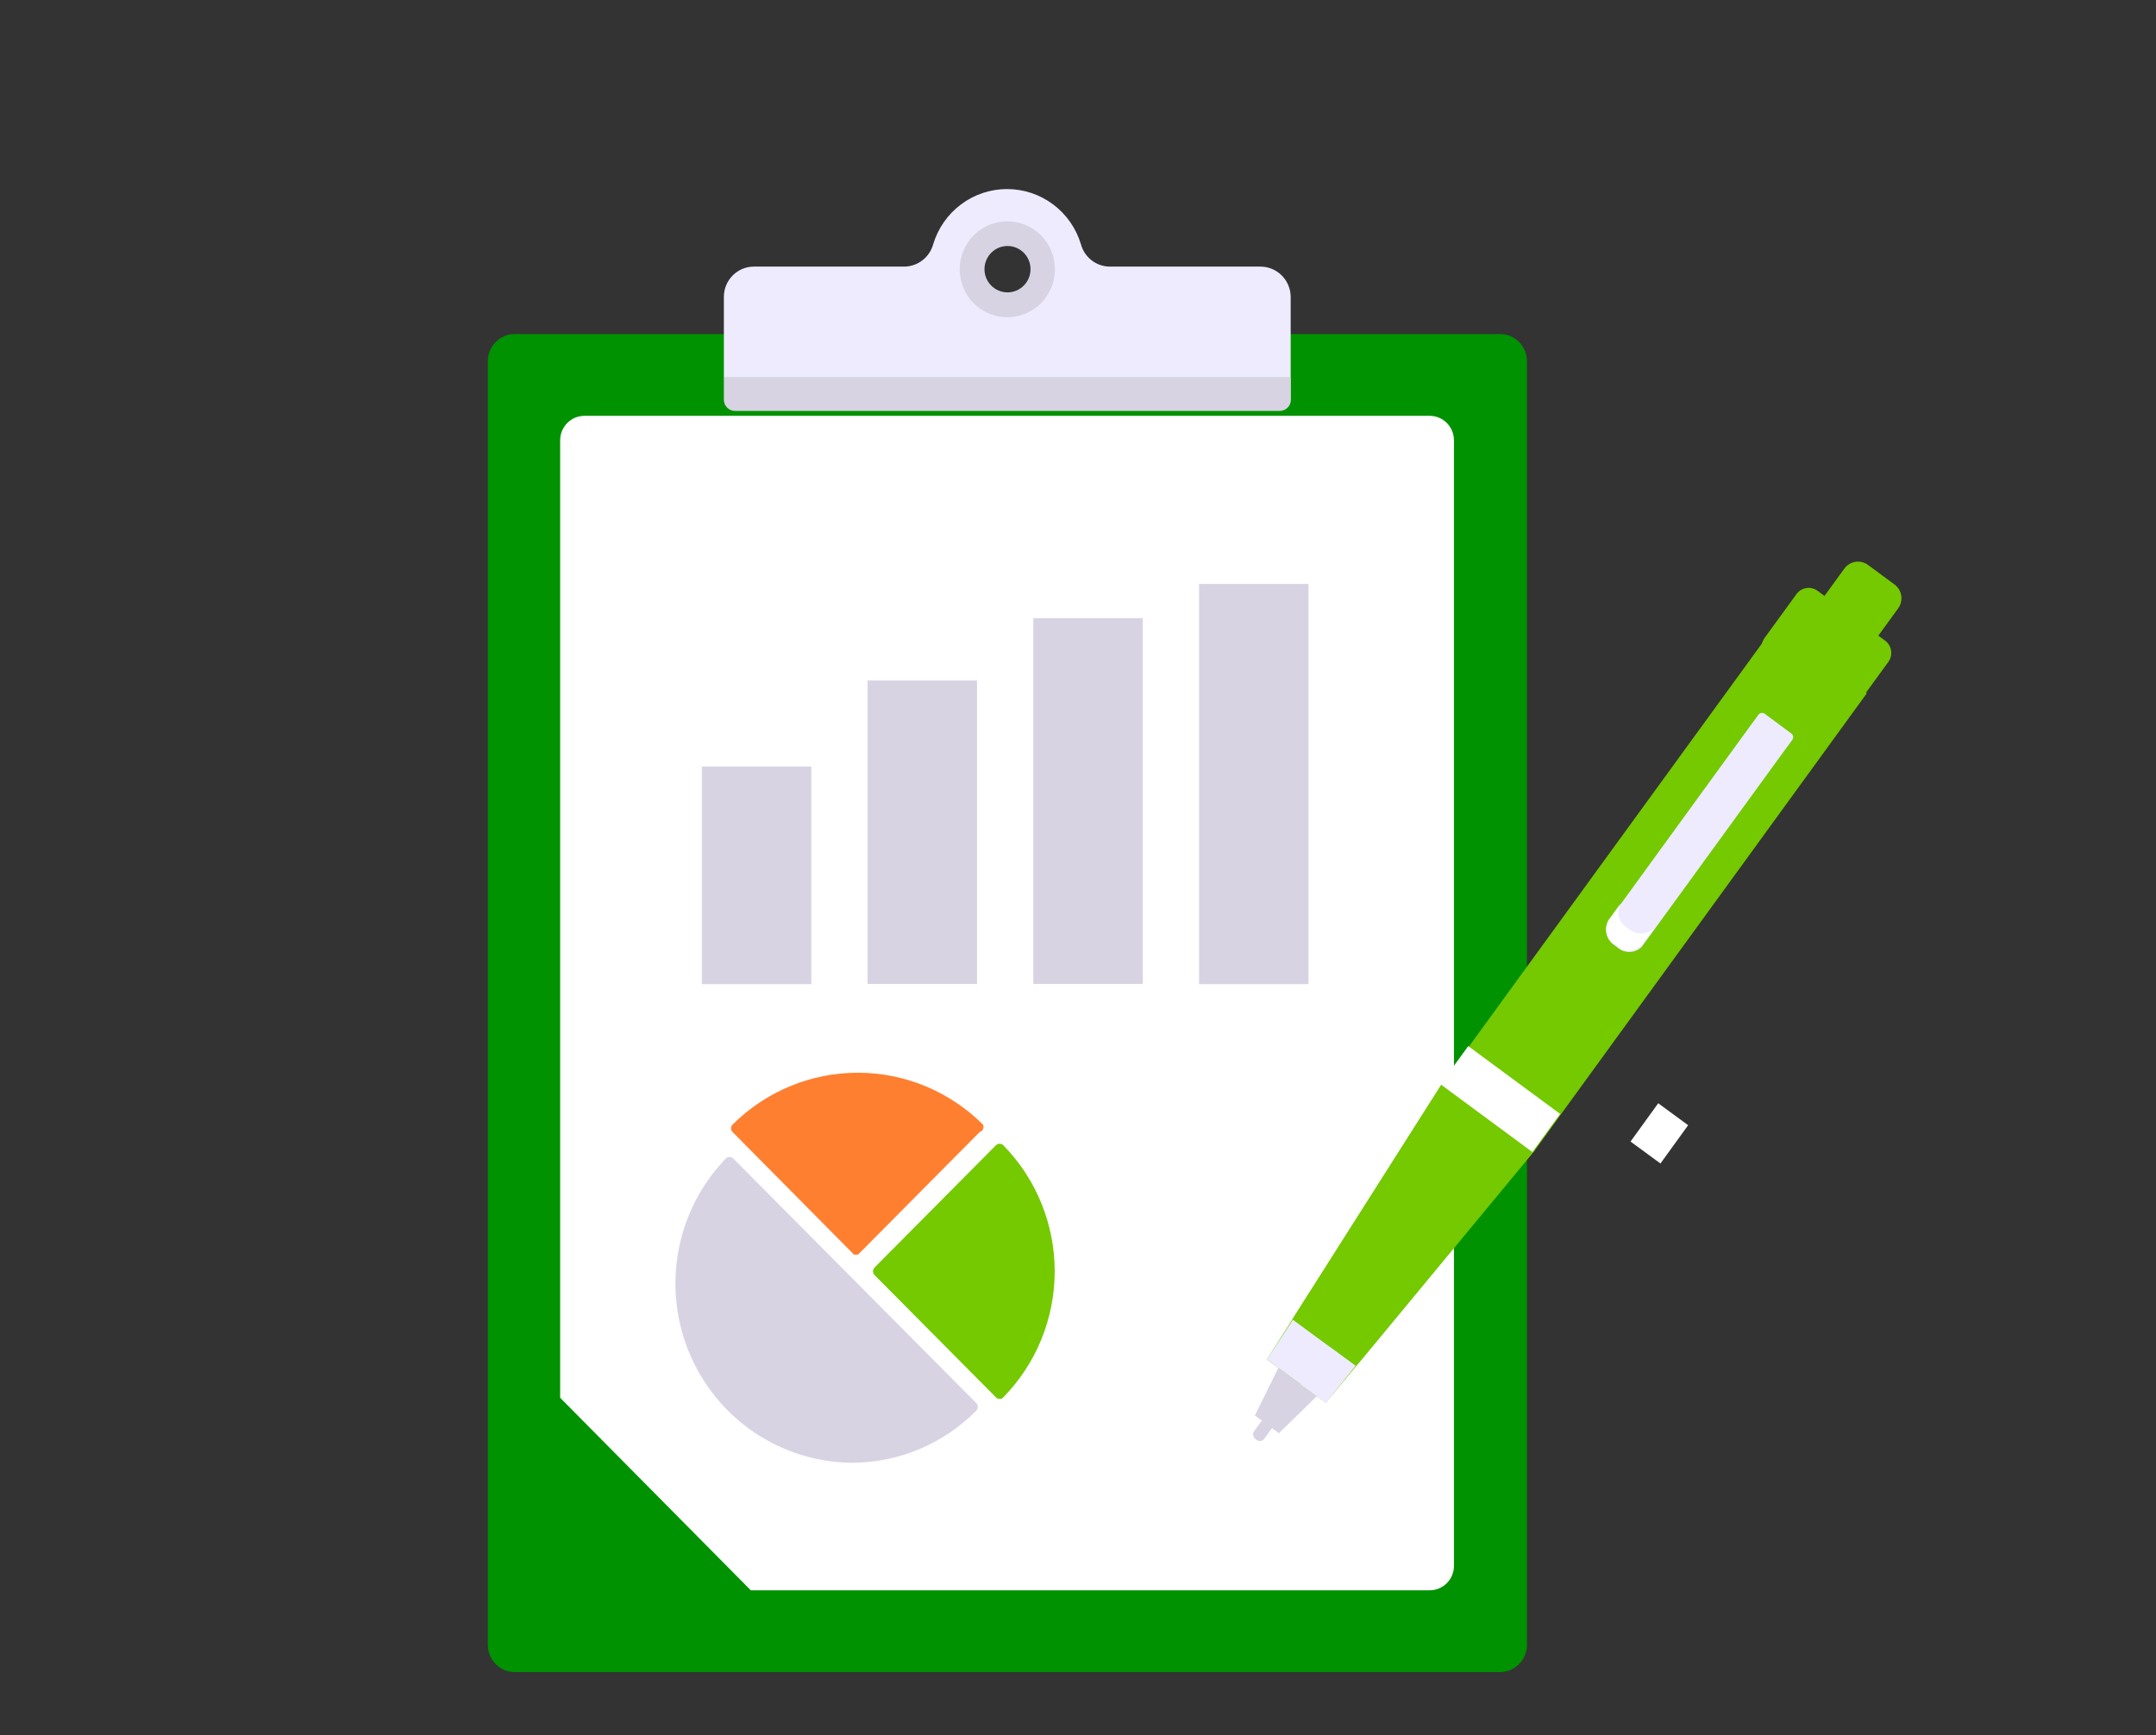
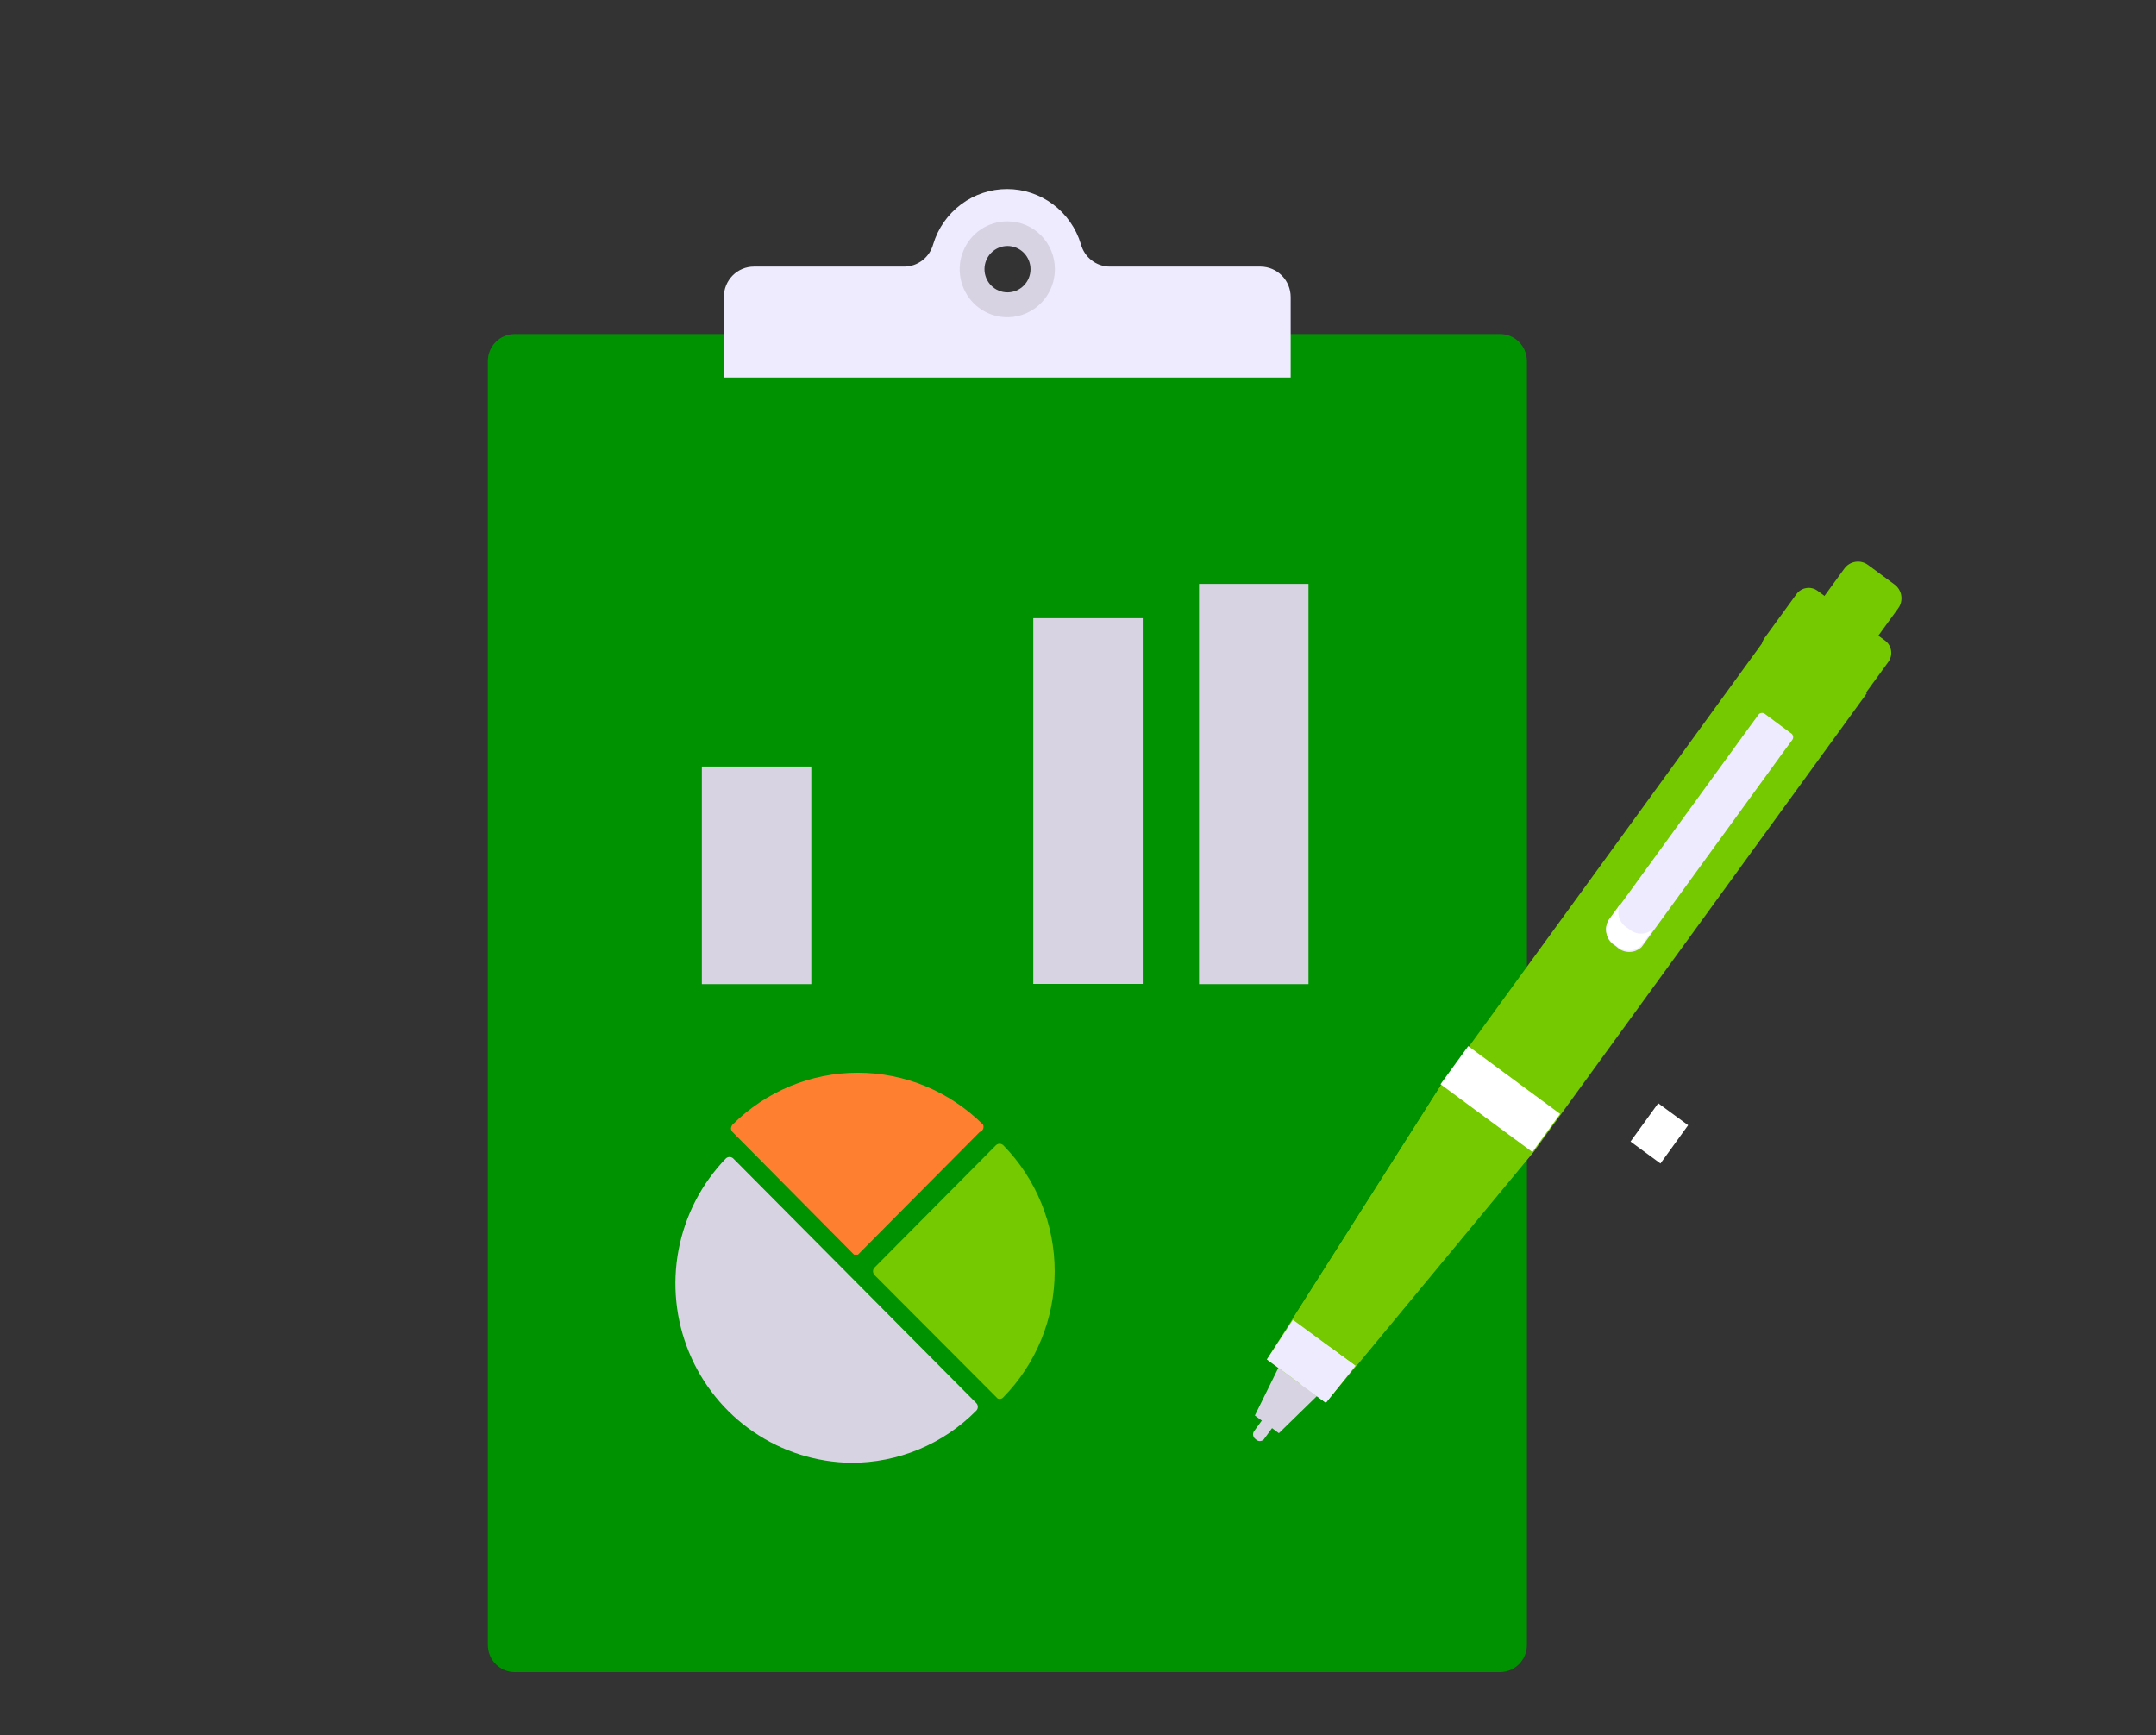
<svg xmlns="http://www.w3.org/2000/svg" width="164" height="132" viewBox="0 0 164 132" fill="none">
  <rect x="0" y="0" width="164" height="132" fill="#333333" stroke="none" />
  <g clip-path="url(#clip0_1083_39240)">
    <path d="M114.101 25.412H39.157C38.026 25.412 37.109 26.336 37.109 27.475V125.137C37.109 126.276 38.026 127.2 39.157 127.2H114.101C115.232 127.2 116.148 126.276 116.148 125.137V27.475C116.148 26.336 115.232 25.412 114.101 25.412Z" fill="#009200" />
-     <path d="M42.609 106.334V33.493C42.609 33 42.803 32.527 43.149 32.179C43.495 31.83 43.964 31.634 44.453 31.634H108.754C109.243 31.634 109.712 31.83 110.058 32.179C110.404 32.527 110.598 33 110.598 33.493V119.12C110.598 119.612 110.404 120.085 110.058 120.434C109.712 120.782 109.243 120.978 108.754 120.978H57.11L42.609 106.334Z" fill="white" />
-     <path d="M55.08 28.702H98.195V30.407C98.195 30.633 98.106 30.85 97.947 31.01C97.788 31.17 97.573 31.259 97.349 31.259H55.909C55.684 31.259 55.469 31.17 55.311 31.01C55.152 30.85 55.063 30.633 55.063 30.407V28.702H55.08Z" fill="#D8D3E3" />
    <path d="M95.894 20.281H84.421C83.92 20.28 83.433 20.112 83.035 19.804C82.637 19.496 82.351 19.064 82.221 18.576C81.855 17.363 81.112 16.3 80.1 15.545C79.088 14.789 77.863 14.382 76.604 14.382C75.344 14.382 74.119 14.789 73.107 15.545C72.096 16.3 71.352 17.363 70.986 18.576C70.853 19.063 70.567 19.493 70.17 19.8C69.773 20.108 69.287 20.277 68.786 20.281H57.347C57.046 20.281 56.747 20.341 56.469 20.458C56.191 20.575 55.938 20.746 55.726 20.961C55.514 21.177 55.346 21.433 55.232 21.714C55.118 21.995 55.061 22.296 55.063 22.6V28.72H98.178V22.6C98.178 21.988 97.938 21.401 97.51 20.966C97.082 20.532 96.501 20.286 95.894 20.281ZM76.637 23.043C76.279 23.084 75.917 23.049 75.573 22.94C75.23 22.831 74.913 22.649 74.644 22.408C74.375 22.166 74.16 21.87 74.012 21.539C73.865 21.208 73.789 20.849 73.789 20.486C73.789 20.123 73.865 19.764 74.012 19.433C74.16 19.102 74.375 18.805 74.644 18.564C74.913 18.322 75.23 18.141 75.573 18.032C75.917 17.922 76.279 17.887 76.637 17.929C77.26 18.001 77.835 18.302 78.251 18.773C78.668 19.245 78.899 19.854 78.899 20.486C78.899 21.117 78.668 21.727 78.251 22.198C77.835 22.67 77.26 22.97 76.637 23.043Z" fill="#EEEBFF" />
    <path d="M76.638 16.838C75.92 16.834 75.217 17.046 74.619 17.445C74.021 17.845 73.554 18.415 73.278 19.082C73.002 19.749 72.929 20.484 73.068 21.193C73.207 21.903 73.553 22.554 74.06 23.065C74.567 23.576 75.214 23.924 75.918 24.065C76.622 24.205 77.352 24.131 78.014 23.853C78.677 23.575 79.242 23.104 79.638 22.502C80.035 21.899 80.245 21.192 80.242 20.469C80.242 19.992 80.148 19.52 79.967 19.079C79.786 18.639 79.521 18.238 79.186 17.901C78.851 17.564 78.454 17.297 78.017 17.114C77.579 16.932 77.111 16.838 76.638 16.838ZM76.638 22.242C76.173 22.242 75.727 22.056 75.399 21.725C75.07 21.394 74.886 20.945 74.886 20.477C74.886 20.009 75.07 19.561 75.399 19.23C75.727 18.899 76.173 18.713 76.638 18.713C77.102 18.713 77.547 18.899 77.876 19.23C78.204 19.561 78.389 20.009 78.389 20.477C78.389 20.945 78.204 21.394 77.876 21.725C77.547 22.056 77.102 22.242 76.638 22.242V22.242Z" fill="#D8D3E3" />
-     <path d="M76.045 106.42C75.992 106.421 75.939 106.411 75.889 106.39C75.84 106.37 75.795 106.339 75.758 106.3L66.519 96.993C66.447 96.917 66.407 96.816 66.407 96.712C66.407 96.607 66.447 96.506 66.519 96.43L75.758 87.123C75.833 87.051 75.933 87.01 76.037 87.01C76.141 87.01 76.24 87.051 76.316 87.123C78.822 89.675 80.227 93.121 80.227 96.712C80.227 100.302 78.822 103.747 76.316 106.3C76.283 106.34 76.241 106.371 76.194 106.391C76.147 106.412 76.097 106.422 76.045 106.42V106.42Z" fill="#74C900" />
+     <path d="M76.045 106.42C75.992 106.421 75.939 106.411 75.889 106.39L66.519 96.993C66.447 96.917 66.407 96.816 66.407 96.712C66.407 96.607 66.447 96.506 66.519 96.43L75.758 87.123C75.833 87.051 75.933 87.01 76.037 87.01C76.141 87.01 76.24 87.051 76.316 87.123C78.822 89.675 80.227 93.121 80.227 96.712C80.227 100.302 78.822 103.747 76.316 106.3C76.283 106.34 76.241 106.371 76.194 106.391C76.147 106.412 76.097 106.422 76.045 106.42V106.42Z" fill="#74C900" />
    <path d="M74.776 85.554C72.241 83.025 68.818 81.605 65.25 81.605C61.682 81.605 58.258 83.025 55.723 85.554C55.652 85.635 55.61 85.737 55.604 85.844C55.608 85.947 55.651 86.044 55.723 86.117L64.962 95.442H65.266L74.522 86.117C74.578 86.1 74.63 86.072 74.674 86.033C74.717 85.995 74.753 85.947 74.777 85.894C74.801 85.84 74.813 85.782 74.813 85.724C74.813 85.665 74.8 85.607 74.776 85.554V85.554Z" fill="#FF7F30" />
    <path d="M64.742 111.278C62.095 111.244 59.516 110.429 57.324 108.934C55.132 107.438 53.423 105.328 52.41 102.864C51.396 100.401 51.121 97.692 51.62 95.073C52.119 92.454 53.369 90.039 55.215 88.128C55.291 88.056 55.391 88.016 55.495 88.016C55.598 88.016 55.698 88.056 55.774 88.128L74.269 106.744C74.34 106.82 74.38 106.92 74.38 107.025C74.38 107.13 74.34 107.23 74.269 107.306C73.021 108.571 71.536 109.573 69.901 110.255C68.265 110.936 66.512 111.284 64.742 111.278V111.278Z" fill="#D8D3E3" />
    <path d="M61.713 58.313H53.388V74.866H61.713V58.313Z" fill="#D8D3E3" />
-     <path d="M74.319 51.767H65.994V74.849H74.319V51.767Z" fill="#D8D3E3" />
    <path d="M86.925 47.028H78.6V74.849H86.925V47.028Z" fill="#D8D3E3" />
    <path d="M99.532 44.42H91.207V74.866H99.532V44.42Z" fill="#D8D3E3" />
    <path d="M95.521 109.488C95.428 109.428 95.361 109.336 95.333 109.228C95.305 109.121 95.318 109.007 95.369 108.909L97.213 106.386C97.293 106.308 97.399 106.264 97.51 106.264C97.62 106.264 97.727 106.308 97.806 106.386V106.386C97.906 106.443 97.98 106.538 98.011 106.649C98.043 106.761 98.03 106.88 97.975 106.982L96.13 109.505C96.09 109.545 96.042 109.577 95.989 109.598C95.936 109.619 95.879 109.629 95.822 109.627C95.766 109.626 95.709 109.612 95.658 109.589C95.606 109.565 95.56 109.531 95.521 109.488Z" fill="#D8D3E3" />
    <path d="M144.112 44.466L142.092 42.975C141.519 42.553 140.714 42.678 140.294 43.255L135.535 49.801C135.115 50.379 135.239 51.19 135.812 51.612L137.833 53.103C138.406 53.526 139.211 53.401 139.63 52.823L144.39 46.277C144.809 45.7 144.685 44.889 144.112 44.466Z" fill="#74C900" />
    <path d="M143.392 48.733L138.259 44.946C137.746 44.568 137.026 44.68 136.651 45.196L134.221 48.538C133.846 49.055 133.957 49.78 134.469 50.158L139.602 53.946C140.115 54.324 140.835 54.212 141.211 53.696L143.64 50.354C144.016 49.837 143.904 49.112 143.392 48.733Z" fill="#74C900" />
    <path d="M98.127 102.26L95.454 107.681L97.281 109.028L101.596 104.817L98.127 102.26Z" fill="#D8D3E3" />
    <path d="M138.857 50.42L135.015 47.59L109.735 82.366L96.367 103.419L98.956 105.312L100.852 106.71L116.741 87.515L142.004 52.739L138.857 50.42Z" fill="#74C900" />
    <path d="M109.735 82.366L98.313 100.351L103.102 103.897L103.339 103.709L116.741 87.515V87.498L109.735 82.366Z" fill="#74C900" />
    <path d="M98.347 100.402L96.367 103.419L98.956 105.312L99.007 105.363L100.852 106.71L103.102 103.897L98.347 100.402Z" fill="#EEEBFF" />
    <path d="M118.673 84.738L111.684 79.581L109.574 82.482L116.563 87.64L118.673 84.738Z" fill="white" />
    <path d="M128.411 85.598L126.136 83.928L124.029 86.842L126.305 88.511L128.411 85.598Z" fill="white" />
    <path d="M101.139 102.465L98.922 105.295L100.852 106.709L103.102 103.897L101.139 102.465Z" fill="#EEEBFF" />
    <path d="M136.2 55.756L135.303 55.091L135.167 54.989L134.271 54.324C134.205 54.265 134.121 54.233 134.034 54.233C133.946 54.233 133.862 54.265 133.797 54.324L133.255 55.057L122.341 70.076C122.169 70.391 122.125 70.761 122.22 71.109C122.315 71.456 122.54 71.752 122.849 71.934L122.984 72.036C123.239 72.282 123.579 72.419 123.932 72.419C124.285 72.419 124.624 72.282 124.879 72.036L135.794 57.017L136.335 56.285C136.365 56.242 136.385 56.194 136.394 56.143C136.403 56.092 136.402 56.039 136.389 55.989C136.376 55.938 136.352 55.892 136.32 55.851C136.287 55.811 136.246 55.779 136.2 55.756V55.756Z" fill="#EEEBFF" />
    <path d="M123.932 70.689L123.763 70.57C123.457 70.385 123.235 70.087 123.147 69.739C123.058 69.391 123.109 69.022 123.289 68.712L122.358 69.99C122.178 70.3 122.127 70.67 122.216 71.017C122.305 71.365 122.526 71.664 122.832 71.848L123.001 71.985C123.27 72.219 123.619 72.338 123.973 72.316C124.328 72.294 124.659 72.132 124.897 71.865L125.827 70.587C125.585 70.847 125.253 71.003 124.9 71.022C124.547 71.041 124.2 70.922 123.932 70.689V70.689Z" fill="white" />
  </g>
  <defs>
    <clipPath id="clip0_1083_39240">
      <rect width="107.737" height="112.8" fill="white" transform="translate(37.109 14.4)" />
    </clipPath>
  </defs>
</svg>